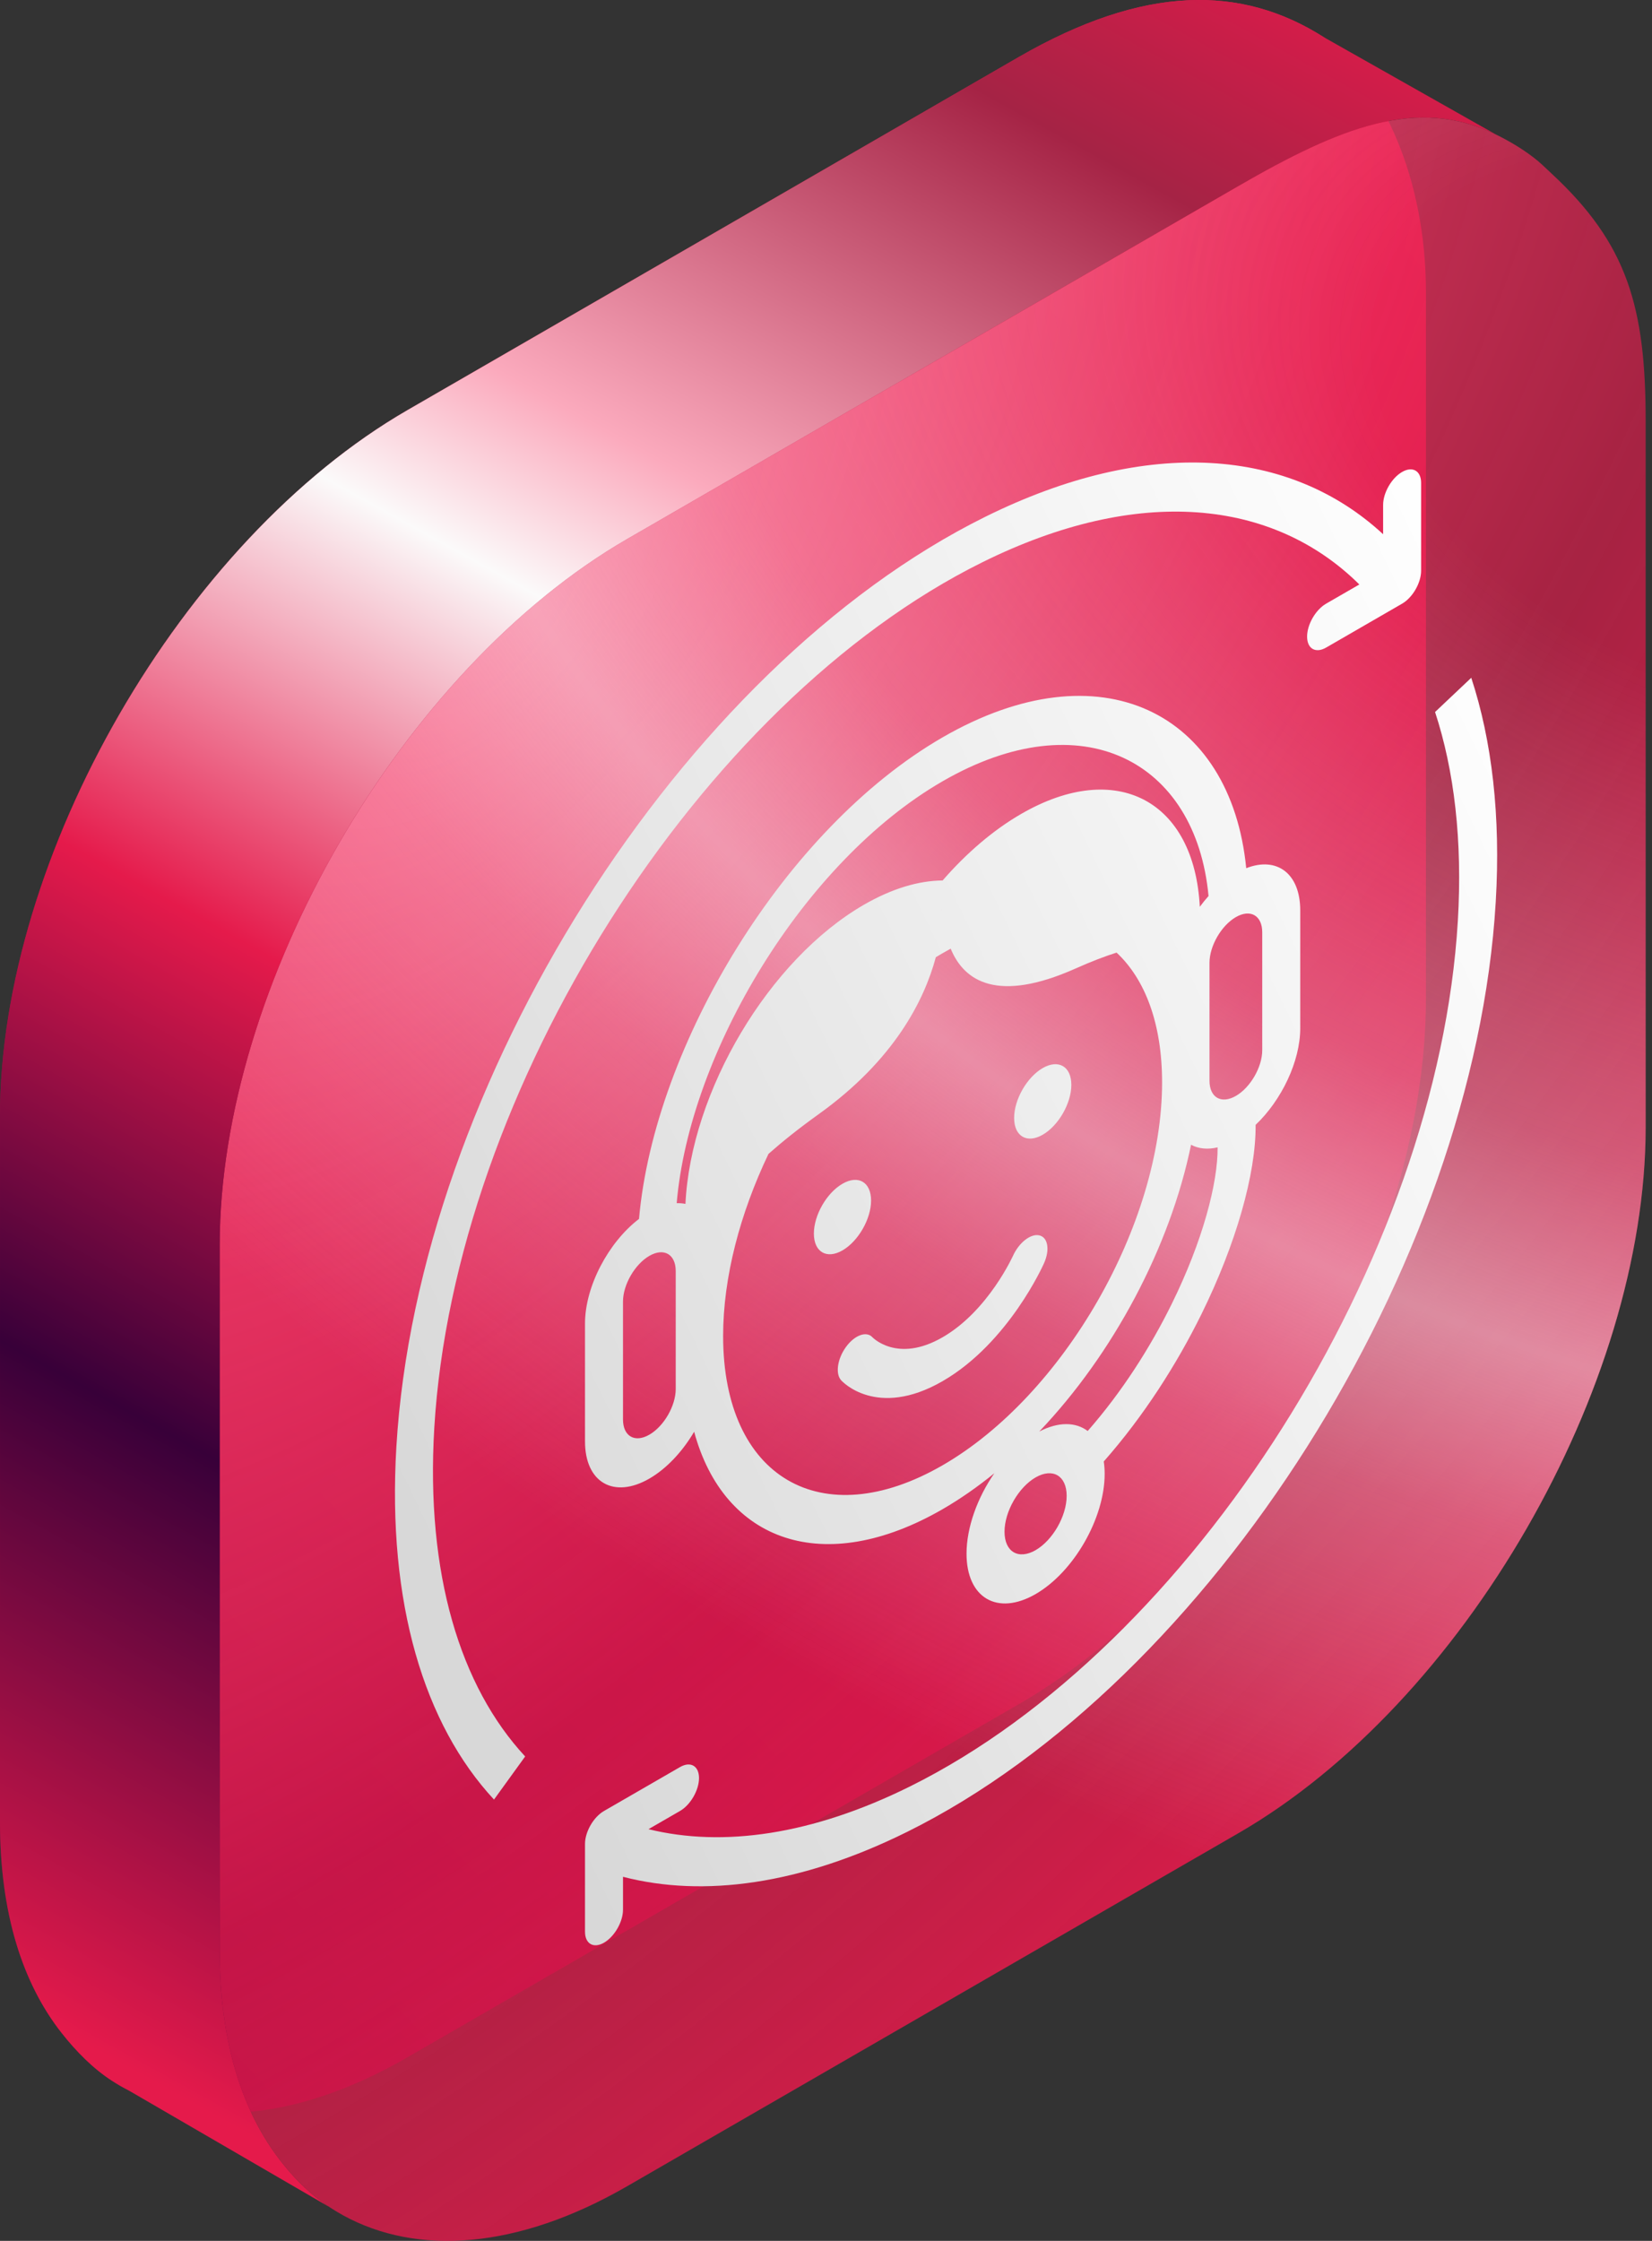
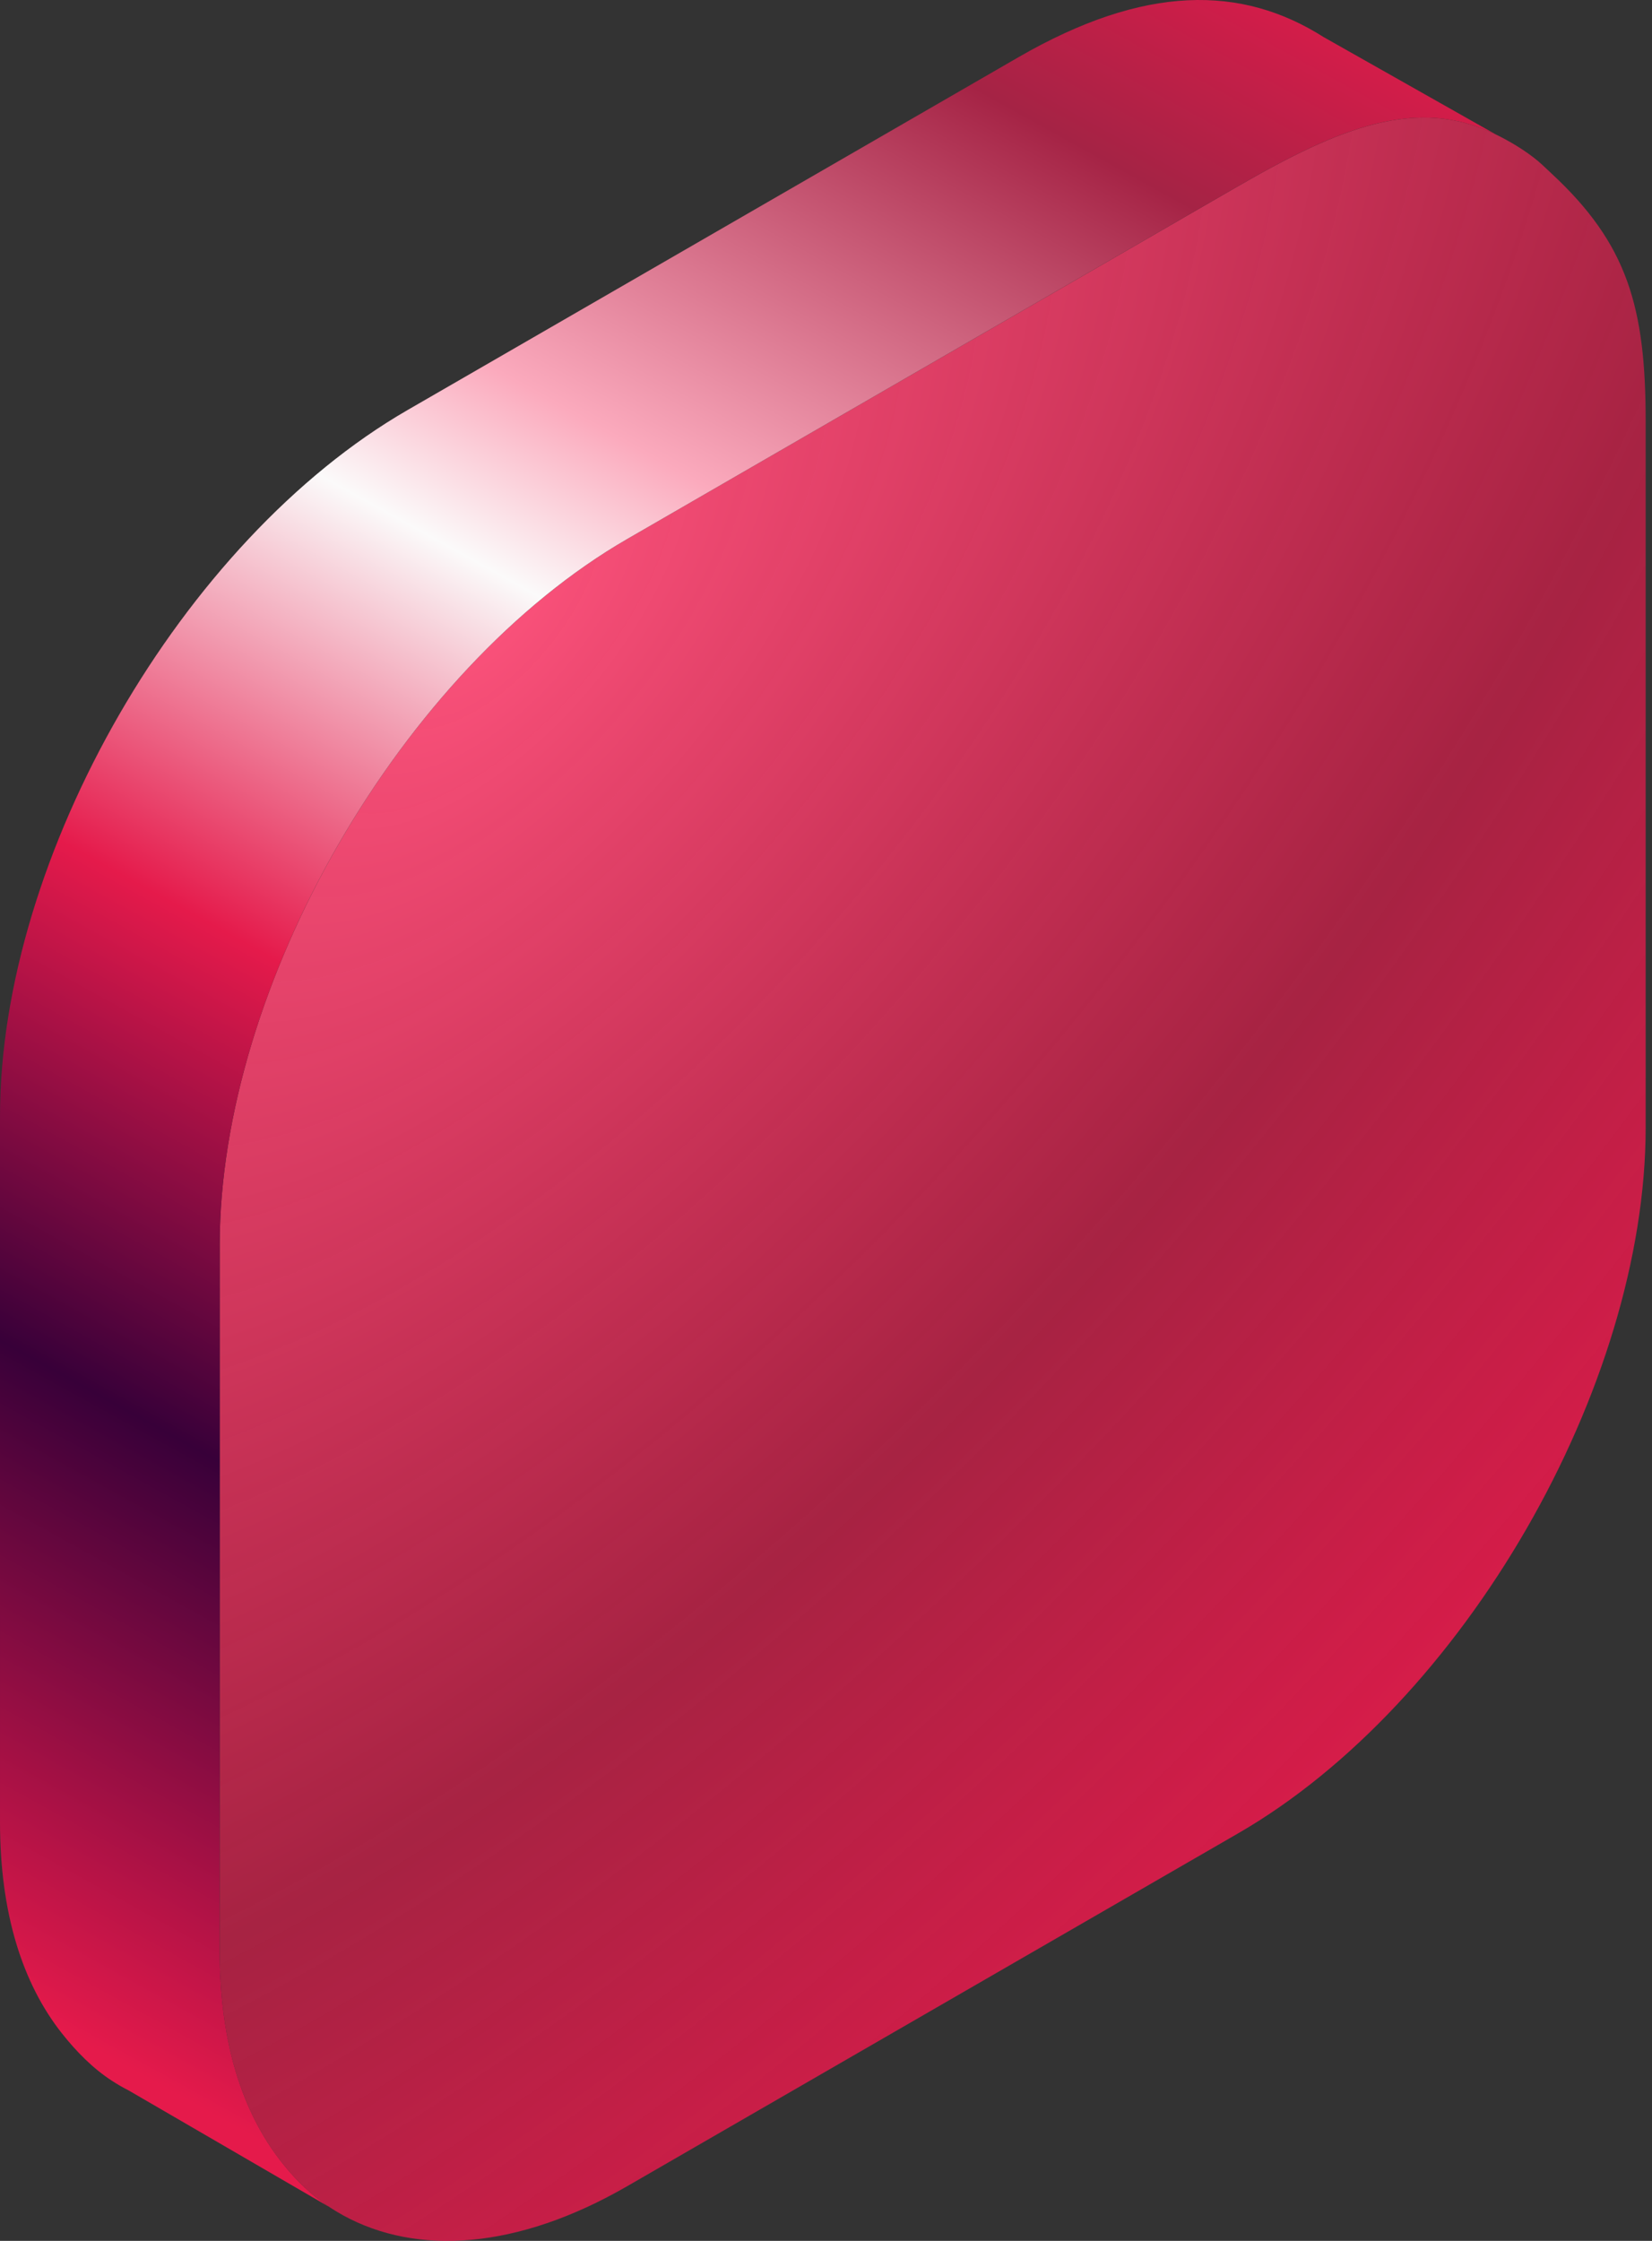
<svg xmlns="http://www.w3.org/2000/svg" width="59" height="80" viewBox="0 0 59 80" fill="none">
  <rect x="0" y="0" width="59" height="80" fill="#333333" stroke="none" />
-   <path d="M50.927 10.442C50.927 6.358 49.382 3.032 47.283 1.331C44.344 -0.541 40.875 -0.556 36.376 2.041L14.551 14.642C6.515 19.282 0 30.565 0 39.844V65.046C0 68.312 0.807 70.808 2.203 72.581C2.722 73.24 3.323 73.847 3.994 74.282C6.646 76 10.395 75.847 14.551 73.447L36.376 60.846C44.412 56.206 50.927 44.923 50.927 35.644L50.927 10.442Z" fill="url(#paint0_linear_3708_1710)" />
  <path d="M58.774 15.044C58.774 10.96 58.123 8.71 55.414 6.197C55.162 5.963 55.019 5.812 54.746 5.604C54.315 5.277 53.856 5.012 53.43 4.804C50.603 3.424 47.841 4.555 44.224 6.643L22.398 19.244C14.362 23.884 7.847 35.167 7.847 44.446V69.648C7.847 72.913 8.654 75.409 10.05 77.182C10.474 77.721 10.93 78.187 11.457 78.577C11.713 78.766 11.98 78.937 12.258 79.09C14.88 80.529 18.466 80.319 22.398 78.049L44.224 65.448C52.26 60.809 58.774 49.525 58.774 40.246L58.774 15.044Z" fill="url(#paint1_radial_3708_1710)" />
-   <path d="M58.774 15.044C58.774 10.96 58.123 8.71 55.414 6.197C55.162 5.963 55.019 5.812 54.746 5.604C54.315 5.277 53.856 5.012 53.43 4.804C50.603 3.424 47.841 4.555 44.224 6.643L22.398 19.244C14.362 23.884 7.847 35.167 7.847 44.446V69.648C7.847 72.913 8.654 75.409 10.05 77.182C10.474 77.721 10.93 78.187 11.457 78.577C11.713 78.766 11.98 78.937 12.258 79.09C14.88 80.529 18.466 80.319 22.398 78.049L44.224 65.448C52.26 60.809 58.774 49.525 58.774 40.246L58.774 15.044Z" fill="url(#paint2_radial_3708_1710)" />
  <path fill-rule="evenodd" clip-rule="evenodd" d="M53.429 4.804C50.602 3.424 47.84 4.555 44.223 6.643L22.398 19.244C14.361 23.884 7.847 35.167 7.847 44.446V69.648C7.847 72.913 8.654 75.409 10.05 77.182C10.473 77.721 10.93 78.187 11.456 78.577C11.556 78.65 11.657 78.722 11.761 78.79L4.607 74.636C4.397 74.529 4.192 74.411 3.994 74.282C3.323 73.847 2.722 73.24 2.203 72.581C0.807 70.808 7.24792e-05 68.312 7.24792e-05 65.046V39.844C7.24792e-05 30.565 6.515 19.282 14.55 14.642L36.376 2.041C40.875 -0.556 44.344 -0.541 47.283 1.331L47.283 1.332L47.283 1.33L53.429 4.804L53.429 4.804Z" fill="url(#paint3_linear_3708_1710)" />
-   <path fill-rule="evenodd" clip-rule="evenodd" d="M15.51 50.98C16.227 38.91 24.991 25.072 35.086 20.072C40.66 17.311 45.474 17.821 48.548 20.866L47.361 21.551C46.986 21.768 46.682 22.294 46.682 22.727C46.682 23.16 46.986 23.335 47.361 23.119L50.075 21.551C50.45 21.335 50.754 20.809 50.754 20.376L50.754 17.241C50.754 16.808 50.45 16.633 50.075 16.849C49.7 17.066 49.397 17.592 49.397 18.025L49.397 19.072C46.089 16.012 41.024 15.559 35.182 18.453C24.34 23.823 14.926 38.687 14.156 51.651C13.824 57.24 15.154 61.566 17.643 64.245L18.756 62.706C16.438 60.21 15.201 56.185 15.51 50.98ZM51.252 25.419C51.938 27.508 52.235 30.011 52.066 32.873C51.349 44.943 42.584 58.781 32.49 63.781C29.001 65.509 25.812 65.955 23.16 65.302L24.286 64.652C24.661 64.436 24.965 63.909 24.965 63.477C24.965 63.044 24.661 62.868 24.286 63.085L21.572 64.652C21.197 64.868 20.893 65.395 20.893 65.828L20.893 68.962C20.893 69.395 21.197 69.57 21.572 69.354C21.946 69.138 22.25 68.611 22.25 68.178L22.25 67.002C25.123 67.748 28.595 67.282 32.394 65.4C43.236 60.029 52.649 45.166 53.419 32.202C53.602 29.132 53.283 26.442 52.545 24.197L51.252 25.419ZM33.665 27.891C38.644 25.016 42.71 27.158 43.162 31.988C43.053 32.11 42.949 32.239 42.85 32.373C42.655 28.582 39.875 27.091 36.474 29.055C35.466 29.637 34.513 30.459 33.665 31.433C32.817 31.439 31.863 31.717 30.855 32.299C27.454 34.263 24.674 38.963 24.48 42.979C24.381 42.959 24.276 42.95 24.168 42.954C24.619 37.603 28.686 30.765 33.665 27.891ZM33.665 26.323C39.302 23.069 43.96 25.426 44.508 30.995C45.601 30.567 46.437 31.18 46.437 32.501L46.437 36.71C46.437 37.892 45.768 39.28 44.843 40.158C44.859 41.91 44.136 44.423 42.913 46.907C42.027 48.705 40.849 50.554 39.42 52.175C39.441 52.314 39.452 52.462 39.452 52.619C39.452 54.195 38.353 56.119 36.986 56.909C35.618 57.698 34.519 57.044 34.519 55.467C34.519 54.529 34.908 53.467 35.512 52.595C34.915 53.081 34.297 53.512 33.665 53.878C29.424 56.326 25.855 55.045 24.791 51.114C24.377 51.816 23.813 52.427 23.192 52.786C21.922 53.519 20.893 52.925 20.893 51.458L20.893 47.249C20.893 45.928 21.728 44.35 22.822 43.515C23.369 37.314 28.028 29.578 33.665 26.323ZM42.538 40.868C42.801 41.01 43.125 41.046 43.486 40.961C43.496 42.242 42.953 44.305 41.85 46.545C41.079 48.111 40.064 49.7 38.846 51.087C38.421 50.765 37.807 50.748 37.116 51.106C39.752 48.34 41.781 44.542 42.538 40.868ZM42.011 33.848L41.994 33.816L41.995 33.817C42.008 33.842 42.02 33.867 42.033 33.892L42.033 33.892L42.011 33.848ZM33.665 32.461L33.671 32.457L33.671 32.457L33.665 32.461L33.607 32.495L33.602 32.497C33.623 32.485 33.644 32.473 33.665 32.461ZM33.665 34.029C33.761 33.973 33.858 33.919 33.953 33.868C34.437 35.045 35.642 35.808 38.404 34.58C38.973 34.326 39.461 34.14 39.878 34.008C40.897 34.961 41.503 36.543 41.503 38.644C41.503 43.705 37.983 49.817 33.665 52.31C29.346 54.804 25.826 52.756 25.826 47.695C25.826 45.598 26.431 43.32 27.446 41.194C27.939 40.758 28.531 40.283 29.242 39.774C31.933 37.845 33.009 35.715 33.422 34.173C33.503 34.123 33.584 34.075 33.665 34.029ZM30.089 44.639C30.653 44.313 31.11 43.517 31.11 42.859C31.11 42.202 30.653 41.934 30.089 42.26C29.524 42.585 29.067 43.382 29.067 44.039C29.067 44.696 29.524 44.965 30.089 44.639ZM38.262 38.73C38.262 39.387 37.805 40.184 37.24 40.51C36.676 40.836 36.219 40.567 36.219 39.91C36.219 39.253 36.676 38.456 37.24 38.13C37.805 37.805 38.262 38.073 38.262 38.73ZM31.157 47.74L31.156 47.739L31.156 47.739C30.942 47.509 30.522 47.664 30.214 48.086C29.906 48.51 29.828 49.043 30.041 49.276L30.599 48.509C30.041 49.276 30.041 49.276 30.041 49.276L30.042 49.277L30.042 49.278L30.044 49.28L30.049 49.285C30.053 49.289 30.058 49.295 30.065 49.301C30.077 49.313 30.094 49.329 30.115 49.348C30.157 49.386 30.217 49.436 30.294 49.49C30.449 49.598 30.676 49.725 30.976 49.811C31.576 49.983 32.481 49.991 33.665 49.307C34.849 48.624 35.754 47.57 36.354 46.706C36.653 46.275 36.881 45.884 37.035 45.598C37.113 45.454 37.173 45.335 37.215 45.249C37.236 45.205 37.253 45.17 37.265 45.144C37.271 45.13 37.276 45.119 37.28 45.111L37.285 45.099L37.287 45.095L37.288 45.093L37.288 45.092C37.289 45.092 37.289 45.092 36.73 44.969L37.289 45.092C37.502 44.612 37.424 44.169 37.115 44.102C36.808 44.034 36.387 44.365 36.174 44.842L36.17 44.849L36.163 44.865C36.158 44.874 36.153 44.886 36.146 44.9C36.122 44.95 36.083 45.027 36.029 45.127C35.921 45.327 35.758 45.608 35.541 45.921C35.107 46.545 34.48 47.269 33.665 47.74C32.849 48.211 32.222 48.211 31.789 48.087C31.572 48.025 31.408 47.932 31.3 47.857C31.247 47.819 31.208 47.787 31.184 47.765C31.172 47.754 31.164 47.746 31.159 47.742L31.157 47.74ZM35.876 54.683C35.876 53.96 36.378 53.095 36.986 52.744C37.593 52.394 38.095 52.679 38.095 53.402C38.095 54.126 37.593 54.991 36.986 55.341C36.378 55.692 35.876 55.407 35.876 54.683ZM24.133 45.378L24.133 49.587C24.133 50.188 23.712 50.918 23.192 51.218C22.672 51.519 22.25 51.275 22.25 50.675L22.25 46.466C22.25 45.865 22.672 45.135 23.192 44.834C23.712 44.534 24.133 44.778 24.133 45.378ZM45.08 37.494L45.08 33.285C45.08 32.684 44.658 32.441 44.138 32.741C43.618 33.041 43.196 33.772 43.196 34.372L43.196 38.581C43.196 39.182 43.618 39.425 44.138 39.125C44.658 38.825 45.08 38.094 45.08 37.494Z" fill="url(#paint4_linear_3708_1710)" />
  <defs>
    <linearGradient id="paint0_linear_3708_1710" x1="45.413" y1="1.31336e-06" x2="-55.061" y2="95.664" gradientUnits="userSpaceOnUse">
      <stop stop-color="#E51A4B" />
      <stop offset="1" stop-color="#380039" />
    </linearGradient>
    <radialGradient id="paint1_radial_3708_1710" cx="0" cy="0" r="1" gradientUnits="userSpaceOnUse" gradientTransform="translate(17.355 21.377) rotate(38.261) scale(66.022 134.06)">
      <stop stop-color="#FC537C" />
      <stop offset="0.478" stop-color="#E51A4B" stop-opacity="0.65" />
      <stop offset="0.858" stop-color="#E51A4B" />
    </radialGradient>
    <radialGradient id="paint2_radial_3708_1710" cx="0" cy="0" r="1" gradientUnits="userSpaceOnUse" gradientTransform="translate(62.782 14.964) rotate(23.174) scale(82.841 55.656)">
      <stop offset="0.165" stop-color="#F7F7F9" stop-opacity="0" />
      <stop offset="0.475" stop-color="#F7F7F9" stop-opacity="0.275" />
      <stop offset="0.61" stop-color="#F7F7F9" stop-opacity="0.5" />
      <stop offset="0.73" stop-color="#F7F7F9" stop-opacity="0.288" />
      <stop offset="1" stop-color="#F7F7F9" stop-opacity="0" />
    </radialGradient>
    <linearGradient id="paint3_linear_3708_1710" x1="101.676" y1="-11.304" x2="42.91" y2="95.026" gradientUnits="userSpaceOnUse">
      <stop offset="0.283" stop-color="#E51A4B" />
      <stop offset="0.37" stop-color="#A52345" />
      <stop offset="0.511" stop-color="#FBAABD" />
      <stop offset="0.563" stop-color="#FBFAFA" />
      <stop offset="0.694" stop-color="#E51A4B" />
      <stop offset="0.831" stop-color="#380039" />
      <stop offset="1" stop-color="#E51A4B" />
    </linearGradient>
    <linearGradient id="paint4_linear_3708_1710" x1="21.265" y1="68.318" x2="65.931" y2="46.711" gradientUnits="userSpaceOnUse">
      <stop stop-color="#D8D8D8" />
      <stop offset="1" stop-color="white" />
    </linearGradient>
  </defs>
</svg>